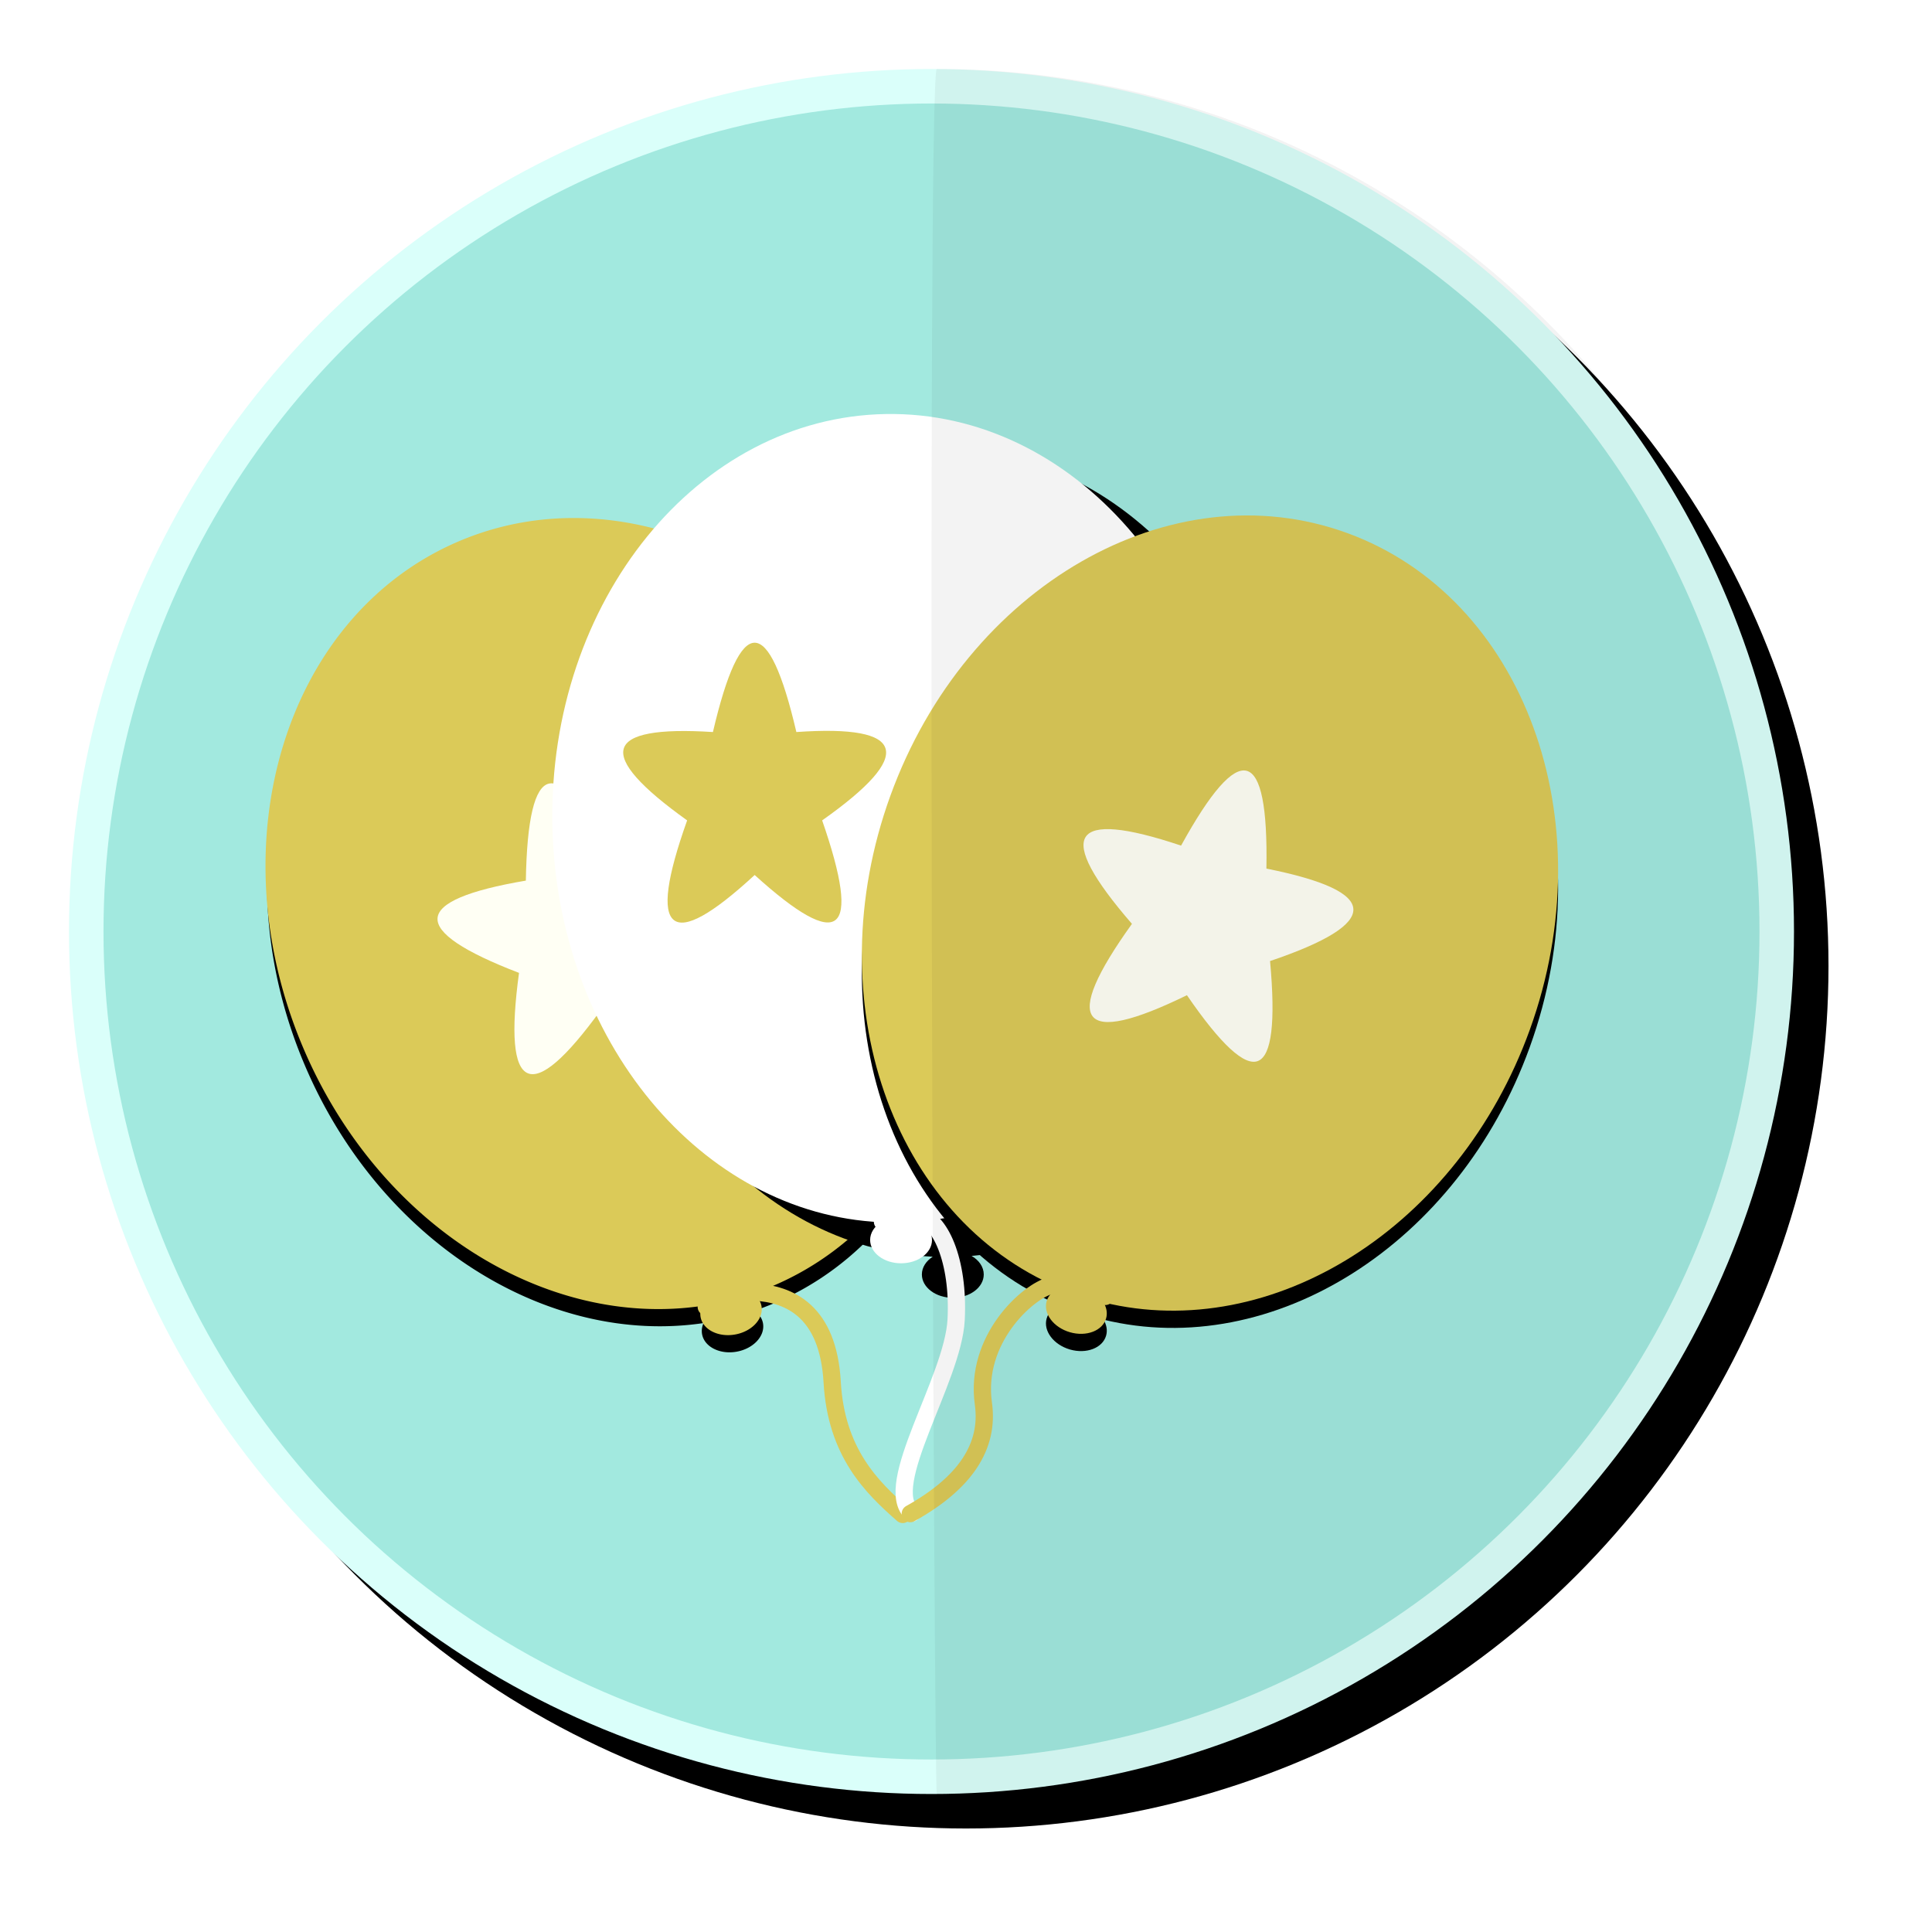
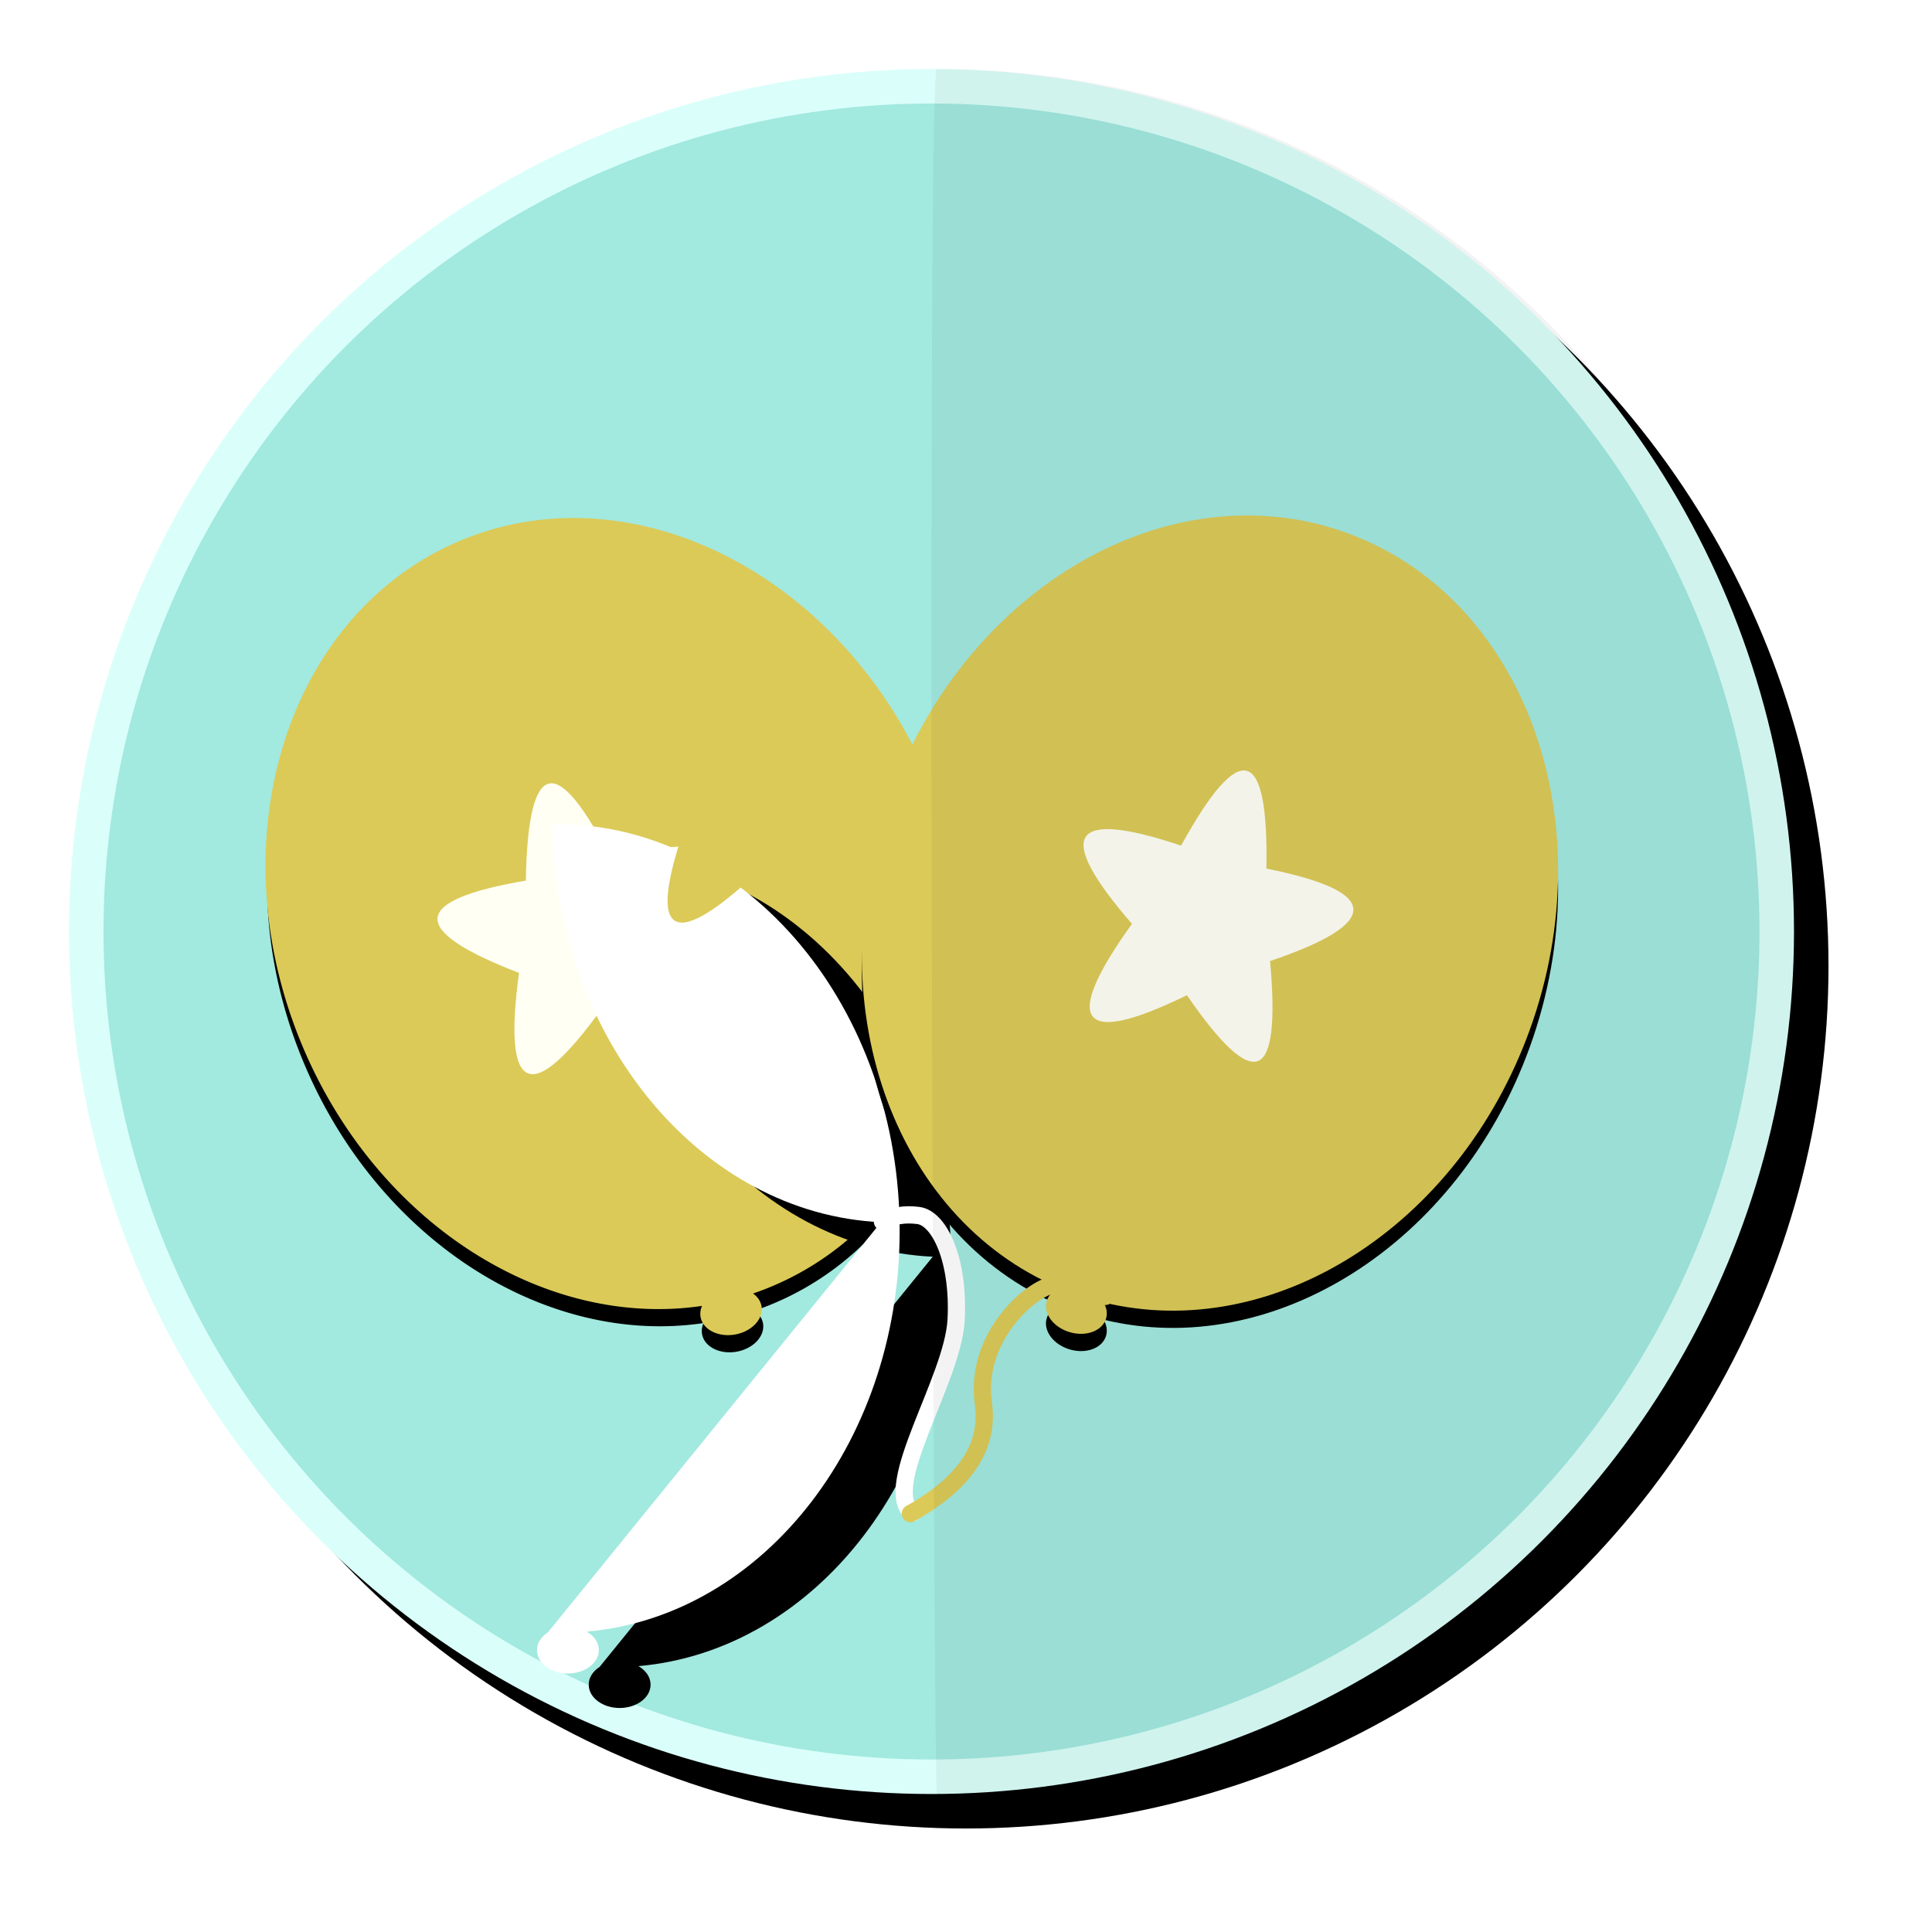
<svg xmlns="http://www.w3.org/2000/svg" xmlns:xlink="http://www.w3.org/1999/xlink" width="112" height="112" viewBox="0 0 112 112">
  <defs>
    <circle id="b" cx="50" cy="50" r="50" />
    <filter id="a" x="-8%" y="-8%" filterUnits="objectBoundingBox">
      <feOffset dx="2" dy="2" in="SourceAlpha" result="shadowOffsetOuter1" />
      <feGaussianBlur in="shadowOffsetOuter1" result="shadowBlurOuter1" stdDeviation="3" />
      <feComposite in="shadowBlurOuter1" in2="SourceAlpha" operator="out" result="shadowBlurOuter1" />
      <feColorMatrix in="shadowBlurOuter1" values="0 0 0 0 0.737 0 0 0 0 0.737 0 0 0 0 0.737 0 0 0 1 0" />
    </filter>
    <path id="d" d="M28.784 51.591c.241.205.396.472.423.773.064.744-.683 1.417-1.67 1.504-.986.087-1.838-.446-1.903-1.19a1.09 1.09 0 0 1 .142-.63c-9.125.55-18.3-6.305-21.745-16.964C.052 22.774 5.226 10.051 15.586 6.666c10.36-3.384 21.984 3.852 25.962 16.162 3.978 12.31-1.195 25.033-11.555 28.417-.402.131-.805.247-1.21.346z" />
    <filter id="c" width="117.4%" height="114.6%" x="-8.7%" y="-5.2%" filterUnits="objectBoundingBox">
      <feOffset dy="1" in="SourceAlpha" result="shadowOffsetOuter1" />
      <feGaussianBlur in="shadowOffsetOuter1" result="shadowBlurOuter1" stdDeviation="1" />
      <feColorMatrix in="shadowBlurOuter1" values="0 0 0 0 0 0 0 0 0 0 0 0 0 0 0 0 0 0 0.2 0" />
    </filter>
-     <path id="f" d="M38.072 46.853c-10.403-.482-18.833-10.559-19.05-23.071C18.797 10.84 27.444.194 38.336.002c10.892-.19 19.903 10.146 20.128 23.088.216 12.473-7.808 22.813-18.14 23.717.428.247.705.637.705 1.075 0 .747-.803 1.352-1.794 1.352-.99 0-1.793-.605-1.793-1.352 0-.412.245-.78.63-1.029z" />
+     <path id="f" d="M38.072 46.853c-10.403-.482-18.833-10.559-19.05-23.071c10.892-.19 19.903 10.146 20.128 23.088.216 12.473-7.808 22.813-18.14 23.717.428.247.705.637.705 1.075 0 .747-.803 1.352-1.794 1.352-.99 0-1.793-.605-1.793-1.352 0-.412.245-.78.63-1.029z" />
    <filter id="e" width="138%" height="130.5%" x="-11.4%" y="-11.2%" filterUnits="objectBoundingBox">
      <feOffset dx="3" dy="2" in="SourceAlpha" result="shadowOffsetOuter1" />
      <feGaussianBlur in="shadowOffsetOuter1" result="shadowBlurOuter1" stdDeviation="2" />
      <feColorMatrix in="shadowBlurOuter1" values="0 0 0 0 0 0 0 0 0 0 0 0 0 0 0 0 0 0 0.2 0" />
    </filter>
    <path id="h" d="M48.434 50.665c-9.724-4.084-14.12-16.65-9.825-28.517C43.012 9.985 54.88 3.162 65.116 6.908c10.237 3.746 14.966 16.642 10.562 28.806-4.147 11.455-14.915 18.174-24.706 15.788.176.292.239.617.15.927-.204.718-1.142 1.077-2.094.803-.952-.275-1.558-1.08-1.353-1.797.102-.356.384-.624.76-.77z" />
    <filter id="g" width="117.3%" height="114.8%" x="-8.7%" y="-5.3%" filterUnits="objectBoundingBox">
      <feOffset dy="1" in="SourceAlpha" result="shadowOffsetOuter1" />
      <feGaussianBlur in="shadowOffsetOuter1" result="shadowBlurOuter1" stdDeviation="1" />
      <feColorMatrix in="shadowBlurOuter1" values="0 0 0 0 0 0 0 0 0 0 0 0 0 0 0 0 0 0 0.2 0" />
    </filter>
  </defs>
  <g fill="none" fill-rule="evenodd">
    <g transform="translate(4 4)">
      <use fill="#000" filter="url(#a)" xlink:href="#b" />
      <circle cx="50" cy="50" r="49" fill="#A2E9DF" stroke="#DAFFFA" stroke-linejoin="square" stroke-width="2" />
    </g>
    <g transform="rotate(-5 304.135 -107.02)">
      <use fill="#000" filter="url(#c)" xlink:href="#d" />
      <use fill="#DBCA58" xlink:href="#d" />
    </g>
    <path fill="#FFFFF4" d="M34.834 58.546c-2.033 2.806-3.452 4.027-4.256 3.663-.804-.364-.968-2.3-.49-5.81-3.214-1.234-4.789-2.292-4.723-3.174.065-.882 1.771-1.607 5.119-2.175.06-3.556.505-5.431 1.337-5.624.832-.193 2.05 1.295 3.654 4.466 3.245-.983 5.095-1.084 5.549-.302.453.782-.5 2.427-2.861 4.935 1.939 2.968 2.636 4.78 2.093 5.437-.544.657-2.351.185-5.422-1.416z" />
    <g transform="translate(13 24)">
      <use fill="#000" filter="url(#e)" xlink:href="#f" />
      <use fill="#FFF" xlink:href="#f" />
    </g>
    <g transform="translate(13 24)">
      <use fill="#000" filter="url(#g)" xlink:href="#h" />
      <use fill="#DBCA58" xlink:href="#h" />
    </g>
-     <path stroke="#DBCA58" stroke-linecap="round" stroke-linejoin="round" d="M40.943 75.763c.47-.641 1.395-.928 2.776-.86 2.073.103 4.29 1.125 4.523 5.217.232 4.092 2.291 6.093 4.09 7.674" />
    <path stroke="#FFF" stroke-linecap="round" stroke-linejoin="round" d="M51.157 70.823c.57-.344 1.263-.464 2.079-.36 1.224.156 2.371 2.572 2.192 6.045-.18 3.474-4.364 9.621-2.564 11.202" />
    <path stroke="#DBCA58" stroke-linecap="round" stroke-linejoin="round" d="M64.075 75.155c-1.205-.66-2.26-.872-3.162-.636-1.354.355-4.43 3.125-3.905 6.85.35 2.485-1.062 4.61-4.237 6.377" />
    <path fill="#FFFFF4" d="M68.808 57.692c-3.105 1.518-4.927 1.926-5.468 1.225-.54-.7.22-2.487 2.28-5.36-2.26-2.607-3.157-4.285-2.687-5.033.47-.748 2.314-.582 5.535.497 1.713-3.113 2.982-4.558 3.807-4.335.824.222 1.204 2.111 1.14 5.667 3.325.665 5.006 1.449 5.041 2.353.035.905-1.575 1.907-4.83 3.007.325 3.536.095 5.466-.692 5.79-.786.322-2.162-.948-4.126-3.81z" />
    <path fill="#DBCA58" d="M43.748 50.725c-2.464 2.274-4.028 3.143-4.69 2.606-.664-.536-.405-2.46.776-5.772-2.697-1.929-3.922-3.316-3.675-4.16.246-.845 1.97-1.166 5.17-.962.806-3.452 1.612-5.178 2.419-5.178.806 0 1.612 1.726 2.418 5.178 3.195-.223 4.918.097 5.17.961.253.864-.972 2.252-3.675 4.161 1.157 3.331 1.416 5.255.777 5.772-.64.517-2.203-.352-4.69-2.606z" />
    <path fill="#000" d="M54.308 104c27.615 0 50-22.386 50-50s-22.385-50-50-50c-.601 0-.166 100 0 100z" opacity=".05" />
  </g>
</svg>